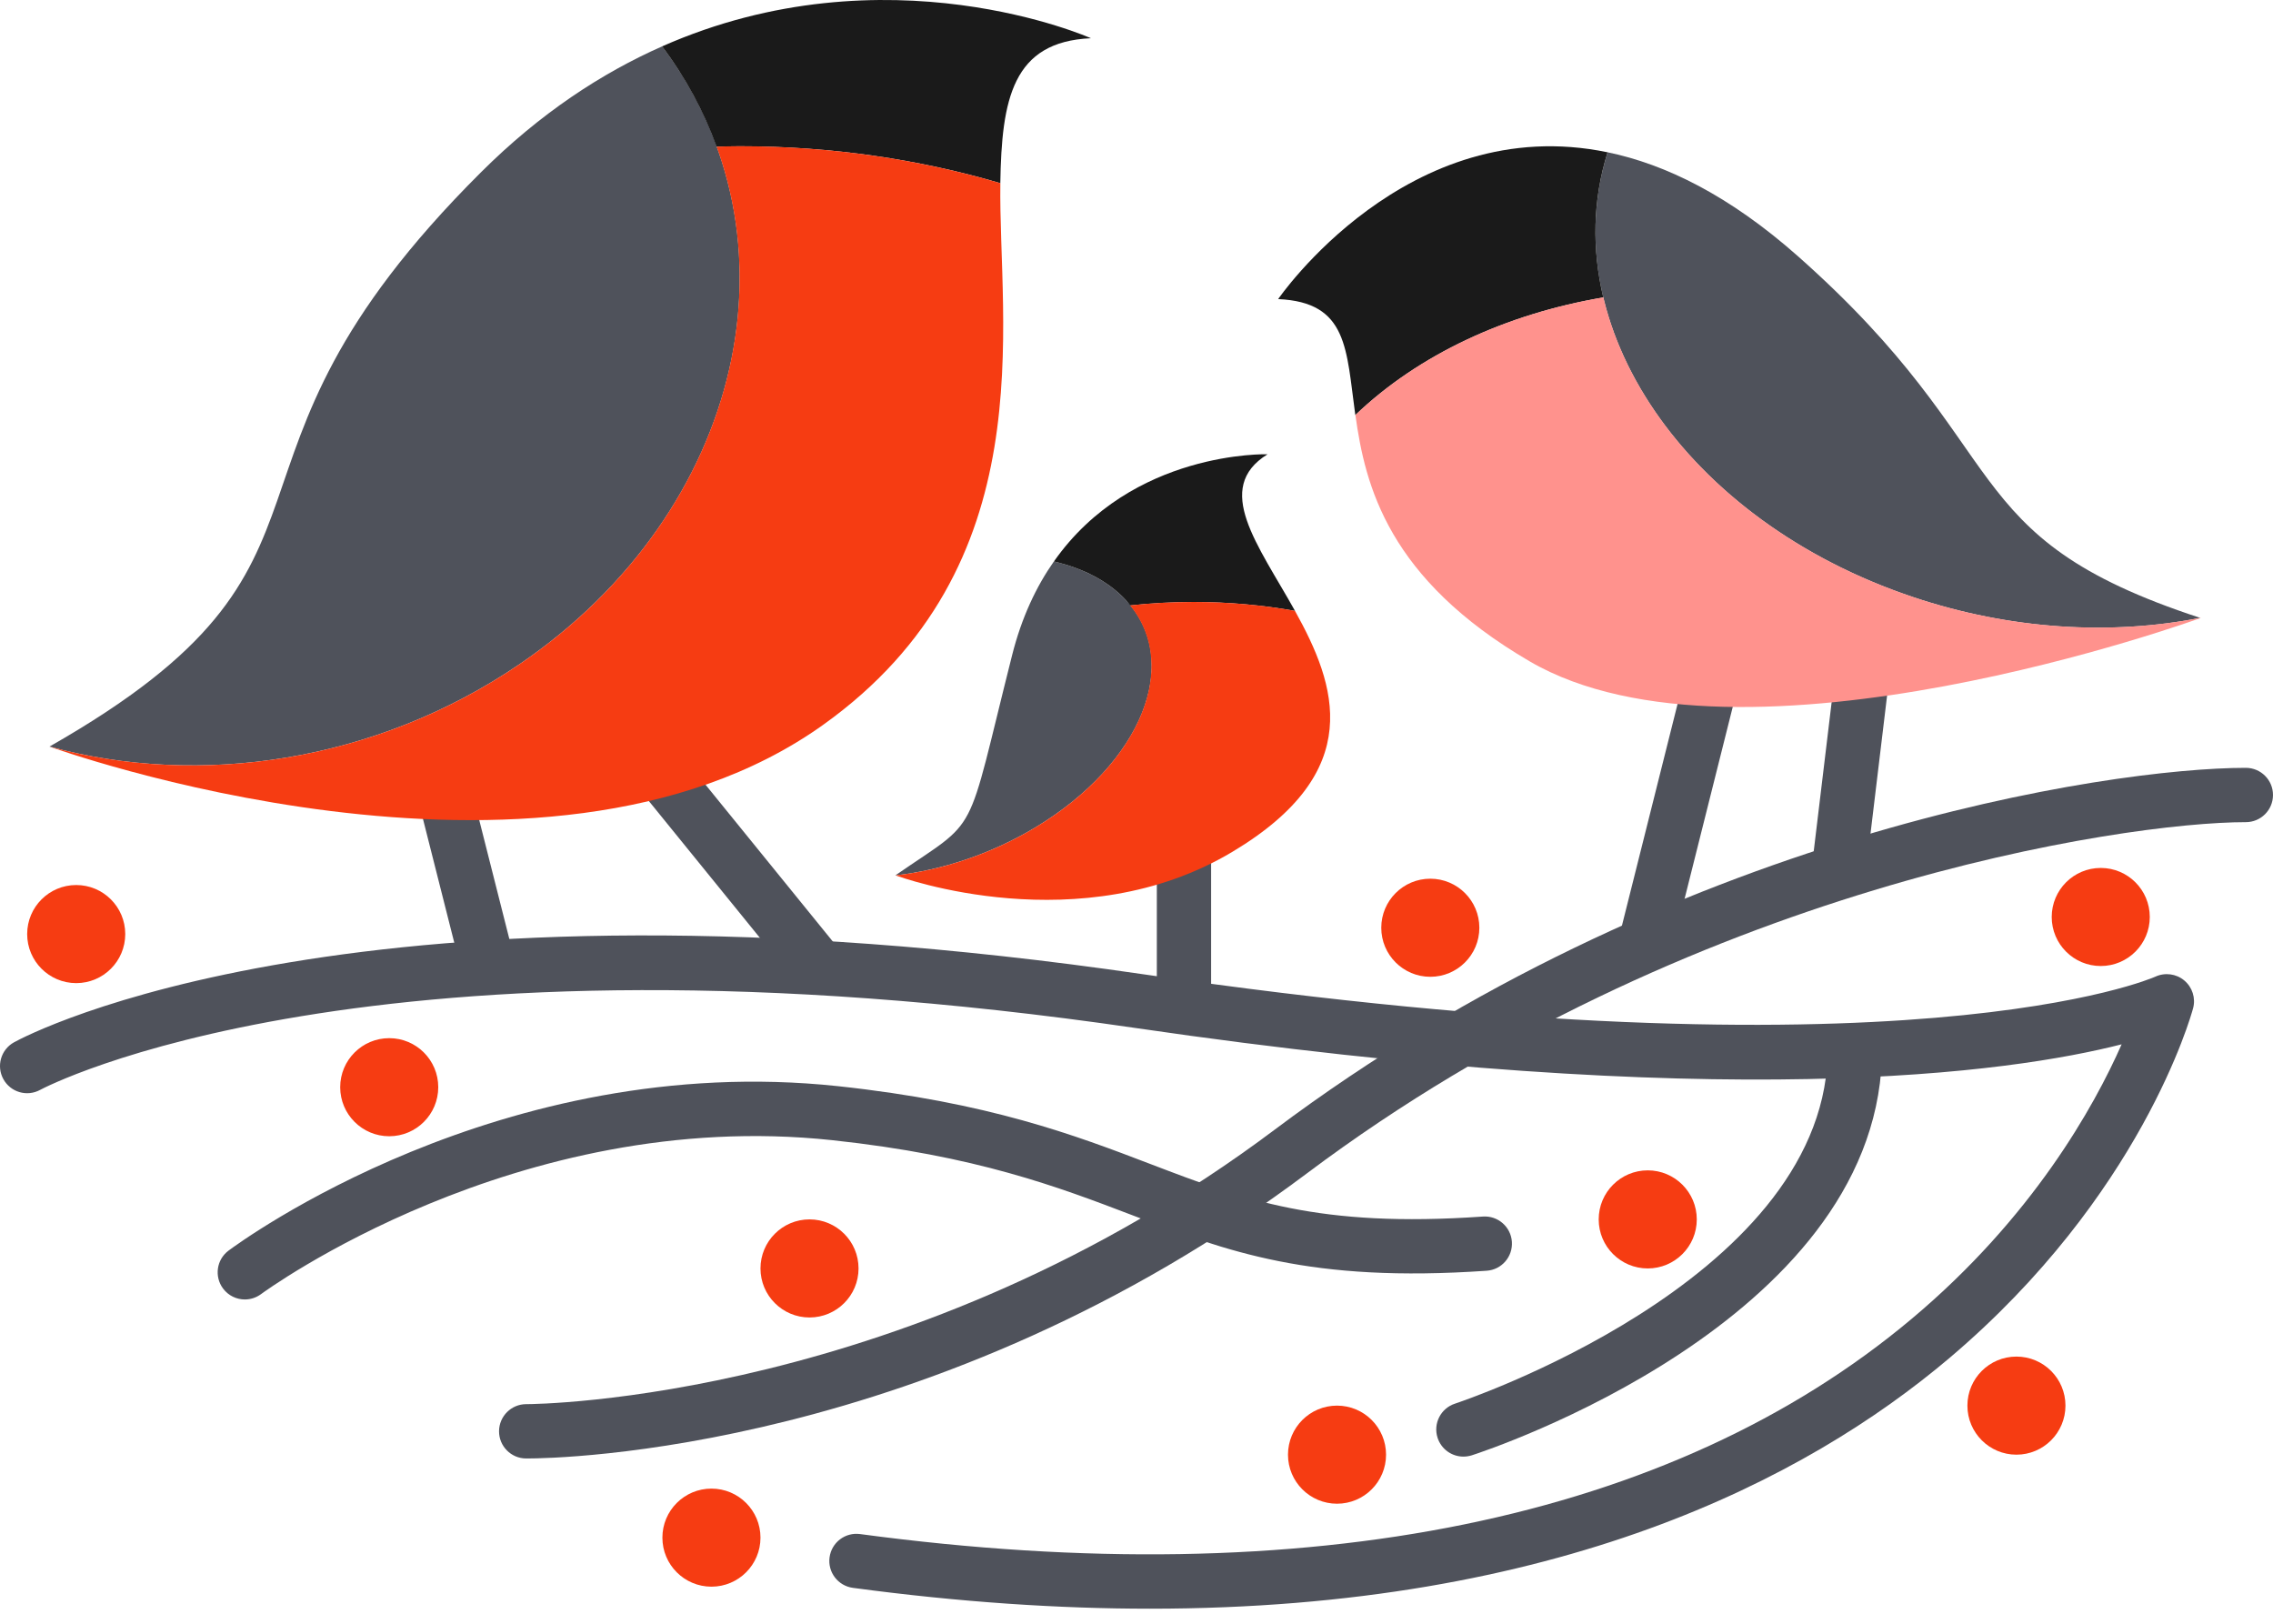
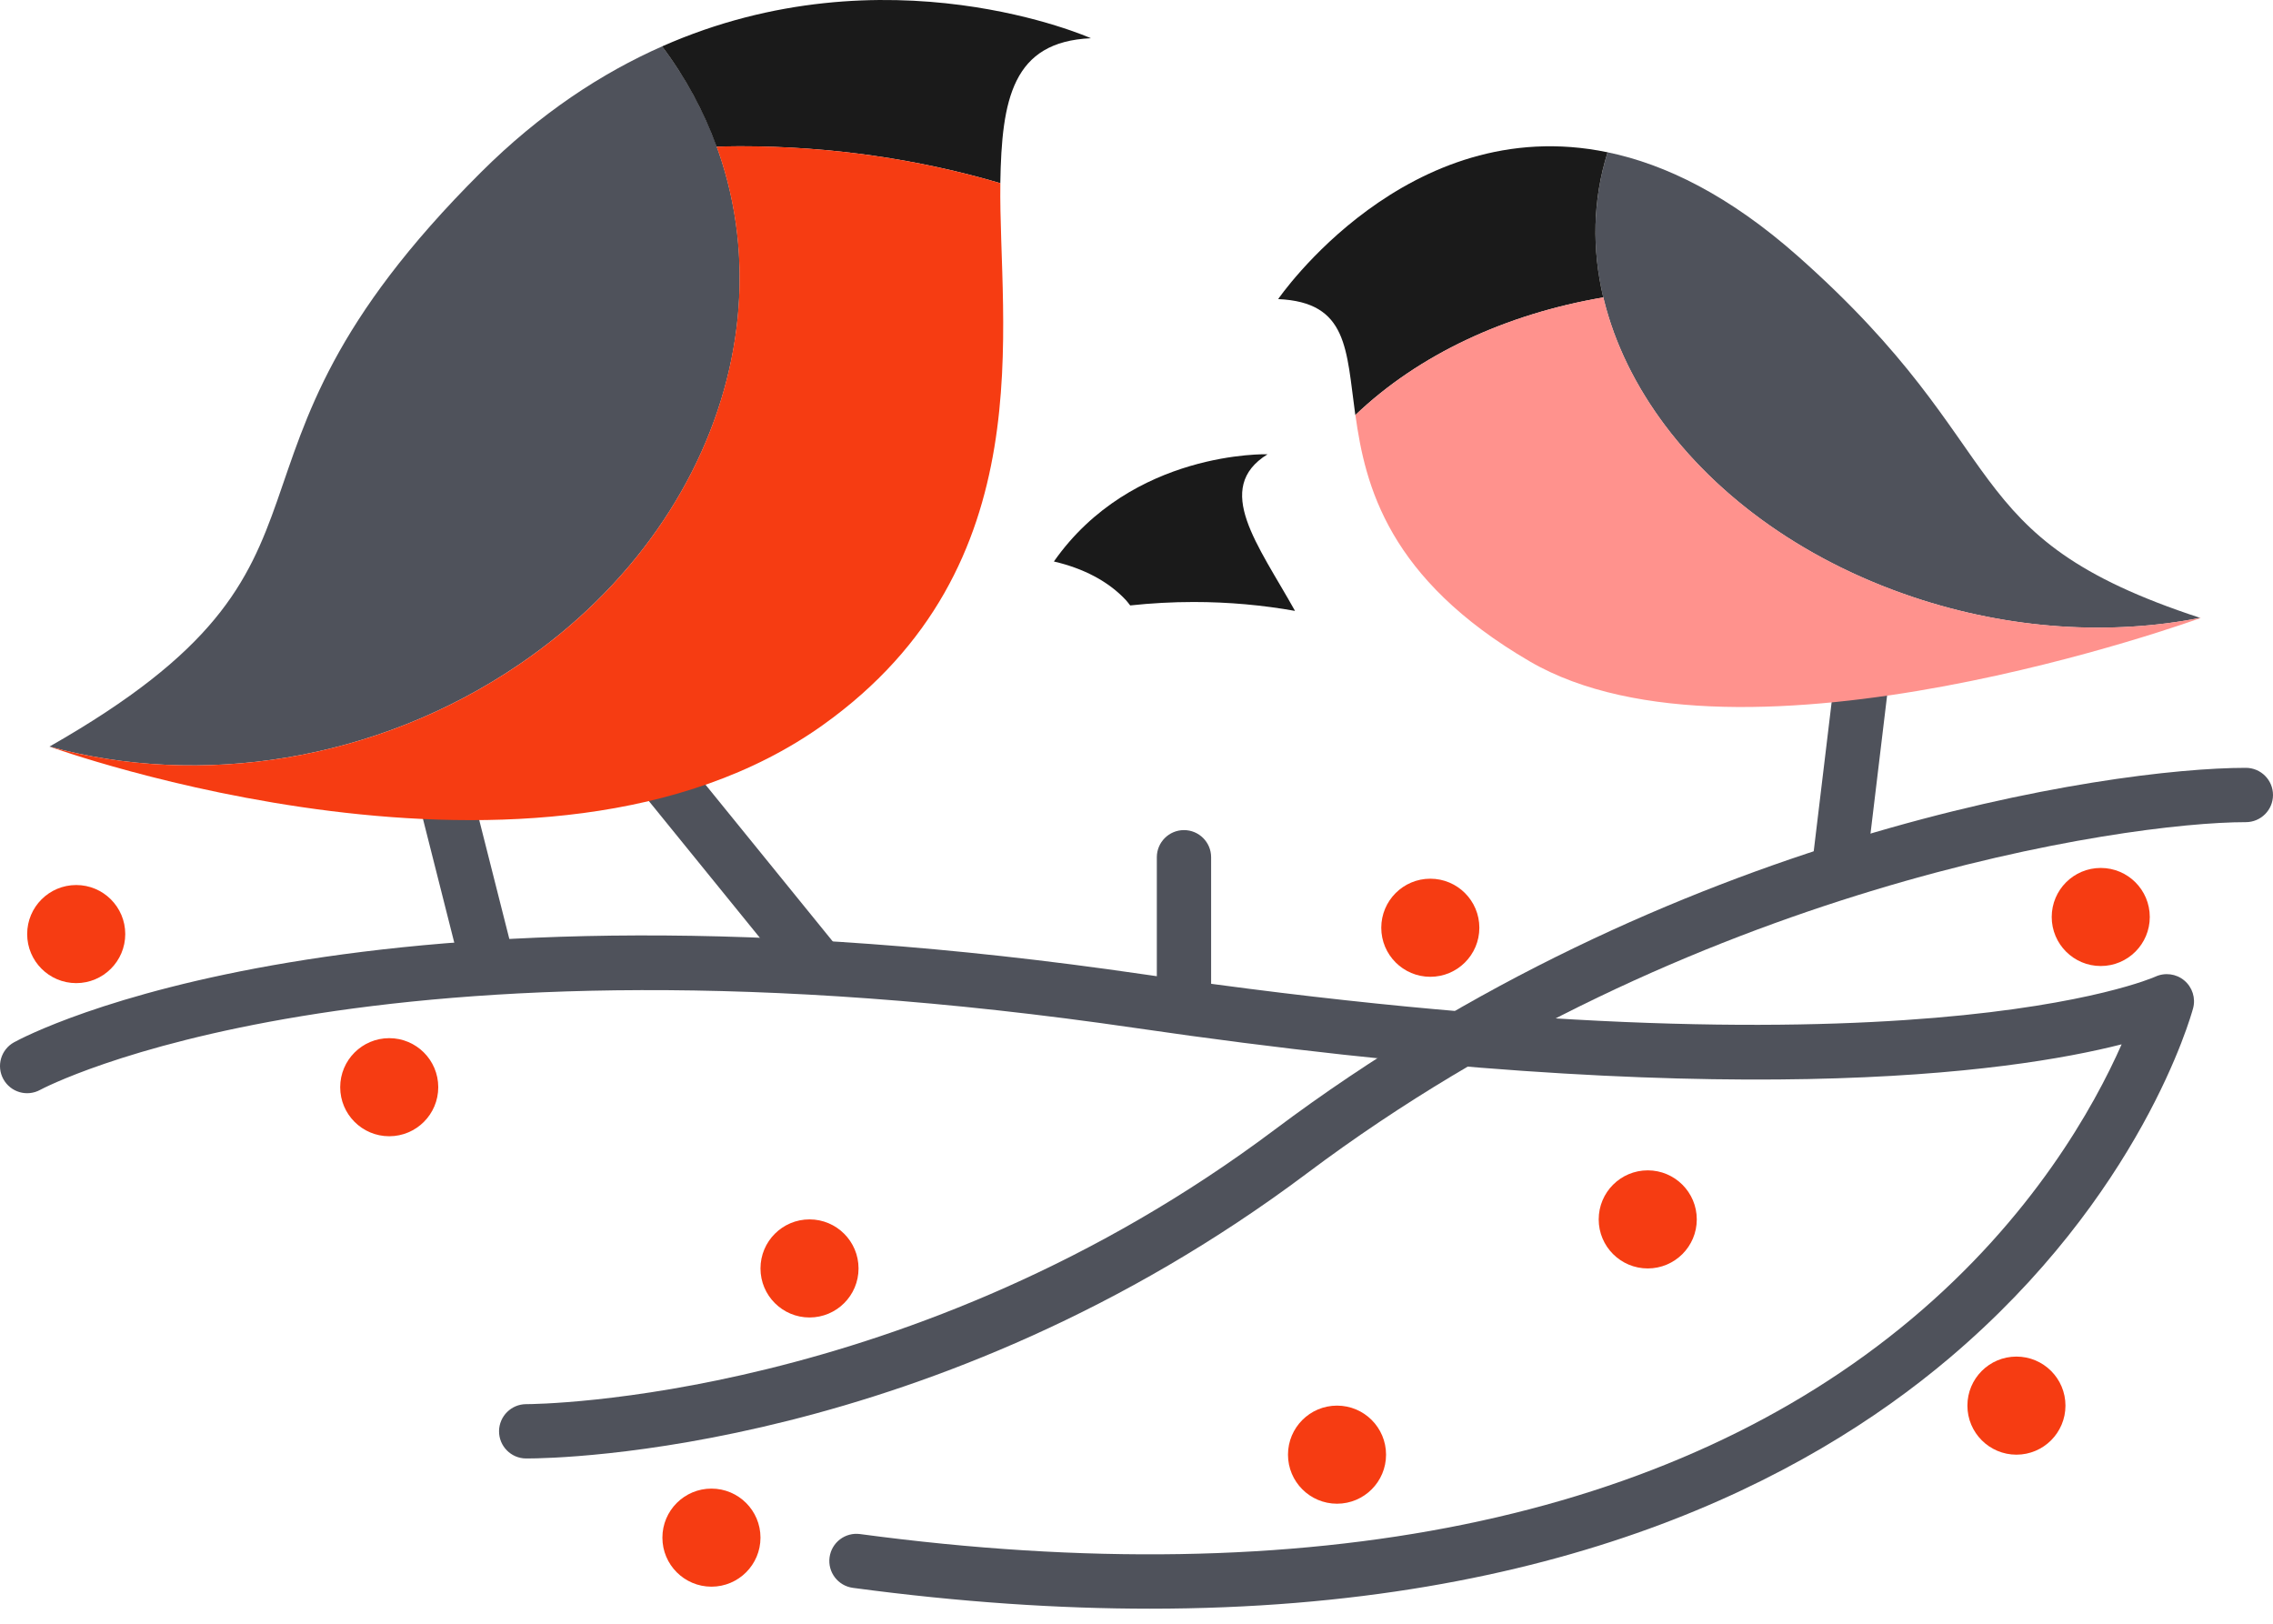
<svg xmlns="http://www.w3.org/2000/svg" width="105" height="75" viewBox="0 0 105 75" fill="none">
  <path d="M23.997 30.681C34.391 23.606 37.241 10.978 30.588 2.141C27.808 3.371 24.957 5.224 22.205 7.971C8.41 21.719 17.585 25.773 2.286 34.484C9.225 36.382 17.361 35.198 23.997 30.681Z" fill="#4F525B" />
-   <path d="M52.014 27.724C51.196 26.845 50.037 26.248 48.682 25.935C47.873 27.088 47.195 28.511 46.753 30.266C44.557 38.971 45.322 37.697 41.365 40.43C41.365 40.43 41.374 40.433 41.377 40.433C43.505 40.189 45.759 39.459 47.811 38.229C52.764 35.261 54.646 30.557 52.014 27.724Z" fill="#4F525B" />
  <path d="M54.693 47.643C54.001 47.643 53.439 47.083 53.439 46.389V39.596C53.439 38.904 54.001 38.342 54.693 38.342C55.385 38.342 55.947 38.902 55.947 39.596V46.389C55.947 47.083 55.385 47.643 54.693 47.643Z" fill="#4F525B" />
-   <path d="M76.118 44.4C76.017 44.4 75.914 44.388 75.813 44.36C75.141 44.192 74.735 43.512 74.903 42.84L77.927 30.792C78.095 30.12 78.778 29.711 79.447 29.882C80.119 30.05 80.525 30.73 80.357 31.402L77.333 43.45C77.191 44.022 76.678 44.4 76.118 44.4Z" fill="#4F525B" />
  <path d="M84.936 41.503C84.885 41.503 84.835 41.501 84.784 41.495C84.096 41.414 83.606 40.789 83.69 40.101L85.028 28.971C85.109 28.285 85.734 27.795 86.422 27.876C87.111 27.957 87.601 28.582 87.517 29.27L86.179 40.4C86.103 41.036 85.563 41.503 84.936 41.503Z" fill="#4F525B" />
  <path d="M37.775 45.875C37.411 45.875 37.05 45.718 36.801 45.41L28.384 35.042C27.948 34.504 28.029 33.714 28.566 33.278C29.104 32.841 29.893 32.922 30.33 33.46L38.747 43.828C39.184 44.365 39.103 45.155 38.565 45.592C38.333 45.782 38.053 45.875 37.775 45.875Z" fill="#4F525B" />
  <path d="M22.514 45.725C21.953 45.725 21.441 45.347 21.298 44.779L19.369 37.155C19.198 36.483 19.607 35.803 20.276 35.632C20.948 35.464 21.629 35.87 21.799 36.539L23.729 44.163C23.899 44.835 23.491 45.516 22.822 45.686C22.718 45.714 22.614 45.725 22.514 45.725Z" fill="#4F525B" />
  <path d="M46.209 8.461C46.271 4.583 46.769 1.923 50.395 1.766C50.395 1.766 40.965 -2.448 30.585 2.142C31.68 3.598 32.514 5.157 33.102 6.775C33.458 6.767 33.811 6.756 34.166 6.756C38.417 6.753 42.474 7.363 46.209 8.461Z" fill="#1A1A1A" />
  <path d="M23.997 30.682C17.363 35.198 9.227 36.382 2.286 34.484C2.179 34.545 2.395 34.422 2.286 34.484C2.286 34.484 25.019 42.755 38.01 33.49C48.306 26.148 46.111 14.968 46.211 8.461C42.474 7.364 38.416 6.753 34.169 6.753C33.81 6.753 33.458 6.764 33.105 6.773C36.09 14.988 32.676 24.771 23.997 30.682Z" fill="#F63C12" />
  <path d="M59.823 28.217C58.12 25.163 56.02 22.553 58.554 20.982C58.554 20.982 52.294 20.786 48.684 25.935C50.039 26.249 51.199 26.845 52.016 27.725C52.089 27.803 52.142 27.884 52.209 27.965C53.164 27.862 54.144 27.806 55.144 27.806C56.762 27.806 58.33 27.951 59.823 28.217Z" fill="#1A1A1A" />
-   <path d="M47.808 38.231C45.756 39.46 43.502 40.191 41.374 40.434C41.6 40.518 49.919 43.537 56.93 39.345C63.141 35.632 61.729 31.645 59.82 28.215C58.33 27.949 56.759 27.804 55.138 27.804C54.139 27.804 53.159 27.86 52.204 27.963C54.528 30.819 52.627 35.344 47.808 38.231Z" fill="#F63C12" />
  <path d="M83.046 11.827C79.885 9.03 76.937 7.588 74.263 7.034C71.754 15.011 77.852 24.049 88.355 27.574C92.888 29.097 97.528 29.349 101.638 28.54C90.094 24.76 93.283 20.888 83.046 11.827Z" fill="#4F525B" />
  <path d="M74.262 7.034C65.005 5.108 59.044 13.815 59.044 13.815C62.281 13.958 62.186 16.134 62.608 19.172C65.532 16.38 69.555 14.507 74.063 13.74C73.534 11.514 73.57 9.232 74.262 7.034Z" fill="#1A1A1A" />
  <path d="M70.656 30.544C80.461 36.27 101.66 28.545 101.66 28.545C101.652 28.542 101.646 28.539 101.638 28.537C97.527 29.346 92.888 29.094 88.355 27.571C80.75 25.017 75.455 19.574 74.066 13.736C69.556 14.503 65.532 16.379 62.612 19.168C63.065 22.45 64.126 26.731 70.656 30.544Z" fill="#FF928D" />
  <path d="M17.98 52.483C19.231 52.483 20.245 51.468 20.245 50.217C20.245 48.966 19.231 47.952 17.98 47.952C16.729 47.952 15.715 48.966 15.715 50.217C15.715 51.468 16.729 52.483 17.98 52.483Z" fill="#F63C12" />
  <path d="M37.395 60.854C38.646 60.854 39.66 59.84 39.66 58.589C39.66 57.338 38.646 56.323 37.395 56.323C36.144 56.323 35.13 57.338 35.13 58.589C35.13 59.84 36.144 60.854 37.395 60.854Z" fill="#F63C12" />
  <path d="M32.865 73.288C34.116 73.288 35.13 72.274 35.13 71.023C35.13 69.772 34.116 68.758 32.865 68.758C31.614 68.758 30.599 69.772 30.599 71.023C30.599 72.274 31.614 73.288 32.865 73.288Z" fill="#F63C12" />
  <path d="M76.116 58.589C77.367 58.589 78.382 57.575 78.382 56.324C78.382 55.072 77.367 54.058 76.116 54.058C74.865 54.058 73.851 55.072 73.851 56.324C73.851 57.575 74.865 58.589 76.116 58.589Z" fill="#F63C12" />
  <path d="M97.043 44.62C98.294 44.62 99.308 43.606 99.308 42.355C99.308 41.104 98.294 40.09 97.043 40.09C95.792 40.09 94.778 41.104 94.778 42.355C94.778 43.606 95.792 44.62 97.043 44.62Z" fill="#F63C12" />
  <path d="M93.148 67.191C94.399 67.191 95.413 66.176 95.413 64.925C95.413 63.674 94.399 62.66 93.148 62.66C91.897 62.66 90.883 63.674 90.883 64.925C90.883 66.176 91.897 67.191 93.148 67.191Z" fill="#F63C12" />
  <path d="M3.521 45.41C4.772 45.41 5.786 44.395 5.786 43.144C5.786 41.893 4.772 40.879 3.521 40.879C2.27 40.879 1.255 41.893 1.255 43.144C1.255 44.395 2.27 45.41 3.521 45.41Z" fill="#F63C12" />
  <path d="M66.072 45.118C67.323 45.118 68.338 44.104 68.338 42.853C68.338 41.602 67.323 40.587 66.072 40.587C64.821 40.587 63.807 41.602 63.807 42.853C63.807 44.104 64.821 45.118 66.072 45.118Z" fill="#F63C12" />
  <path d="M61.763 69.456C63.014 69.456 64.028 68.442 64.028 67.191C64.028 65.939 63.014 64.925 61.763 64.925C60.512 64.925 59.498 65.939 59.498 67.191C59.498 68.442 60.512 69.456 61.763 69.456Z" fill="#F63C12" />
  <path d="M24.358 67.366C24.33 67.366 24.31 67.366 24.296 67.366C23.605 67.361 23.048 66.795 23.053 66.103C23.059 65.415 23.619 64.857 24.308 64.857C24.31 64.857 24.313 64.857 24.322 64.857C24.711 64.857 42.143 64.737 58.879 52.182C77.157 38.468 97.465 35.466 103.745 35.466C104.437 35.466 105 36.026 105 36.721C105 37.415 104.437 37.975 103.745 37.975C98.103 37.975 78.028 40.954 60.382 54.19C43.168 67.1 25.724 67.366 24.358 67.366Z" fill="#4F525B" />
  <path d="M53.125 74.305C48.925 74.305 44.358 74.008 39.397 73.342C38.711 73.249 38.229 72.619 38.321 71.933C38.414 71.247 39.041 70.766 39.73 70.858C60.447 73.638 77.244 70.2 88.303 60.921C93.892 56.234 96.734 51.121 98.008 48.237C92.895 49.542 79.68 51.46 52.483 47.487C16.991 42.301 2.006 50.259 1.857 50.34C1.25 50.673 0.488 50.452 0.155 49.844C-0.178 49.237 0.043 48.475 0.651 48.142C1.281 47.795 16.529 39.697 52.847 45.006C88.133 50.161 99.453 45.163 99.565 45.112C100.007 44.908 100.531 44.975 100.903 45.289C101.276 45.602 101.435 46.101 101.309 46.571C101.214 46.921 98.907 55.234 90.045 62.733C83.423 68.333 71.946 74.305 53.125 74.305Z" fill="#4F525B" />
-   <path d="M11.31 60.022C10.93 60.022 10.552 59.849 10.305 59.518C9.891 58.964 10.003 58.18 10.557 57.766C11.064 57.388 23.138 48.506 38.705 50.169C45.68 50.917 49.662 52.434 53.17 53.776C57.482 55.422 60.887 56.724 68.502 56.192C69.194 56.144 69.793 56.665 69.841 57.357C69.888 58.048 69.368 58.648 68.676 58.695C60.506 59.261 56.692 57.807 52.277 56.119C48.908 54.834 45.092 53.375 38.439 52.664C23.877 51.104 12.178 59.686 12.061 59.773C11.834 59.941 11.571 60.022 11.31 60.022Z" fill="#4F525B" />
-   <path d="M67.601 67.28C67.072 67.28 66.582 66.944 66.408 66.412C66.195 65.754 66.556 65.046 67.215 64.833C67.382 64.777 84.048 59.25 84.426 48.812C84.451 48.12 85.039 47.574 85.725 47.605C86.417 47.63 86.957 48.21 86.932 48.904C86.492 61.098 68.743 66.978 67.987 67.221C67.859 67.26 67.73 67.28 67.601 67.28Z" fill="#4F525B" />
</svg>